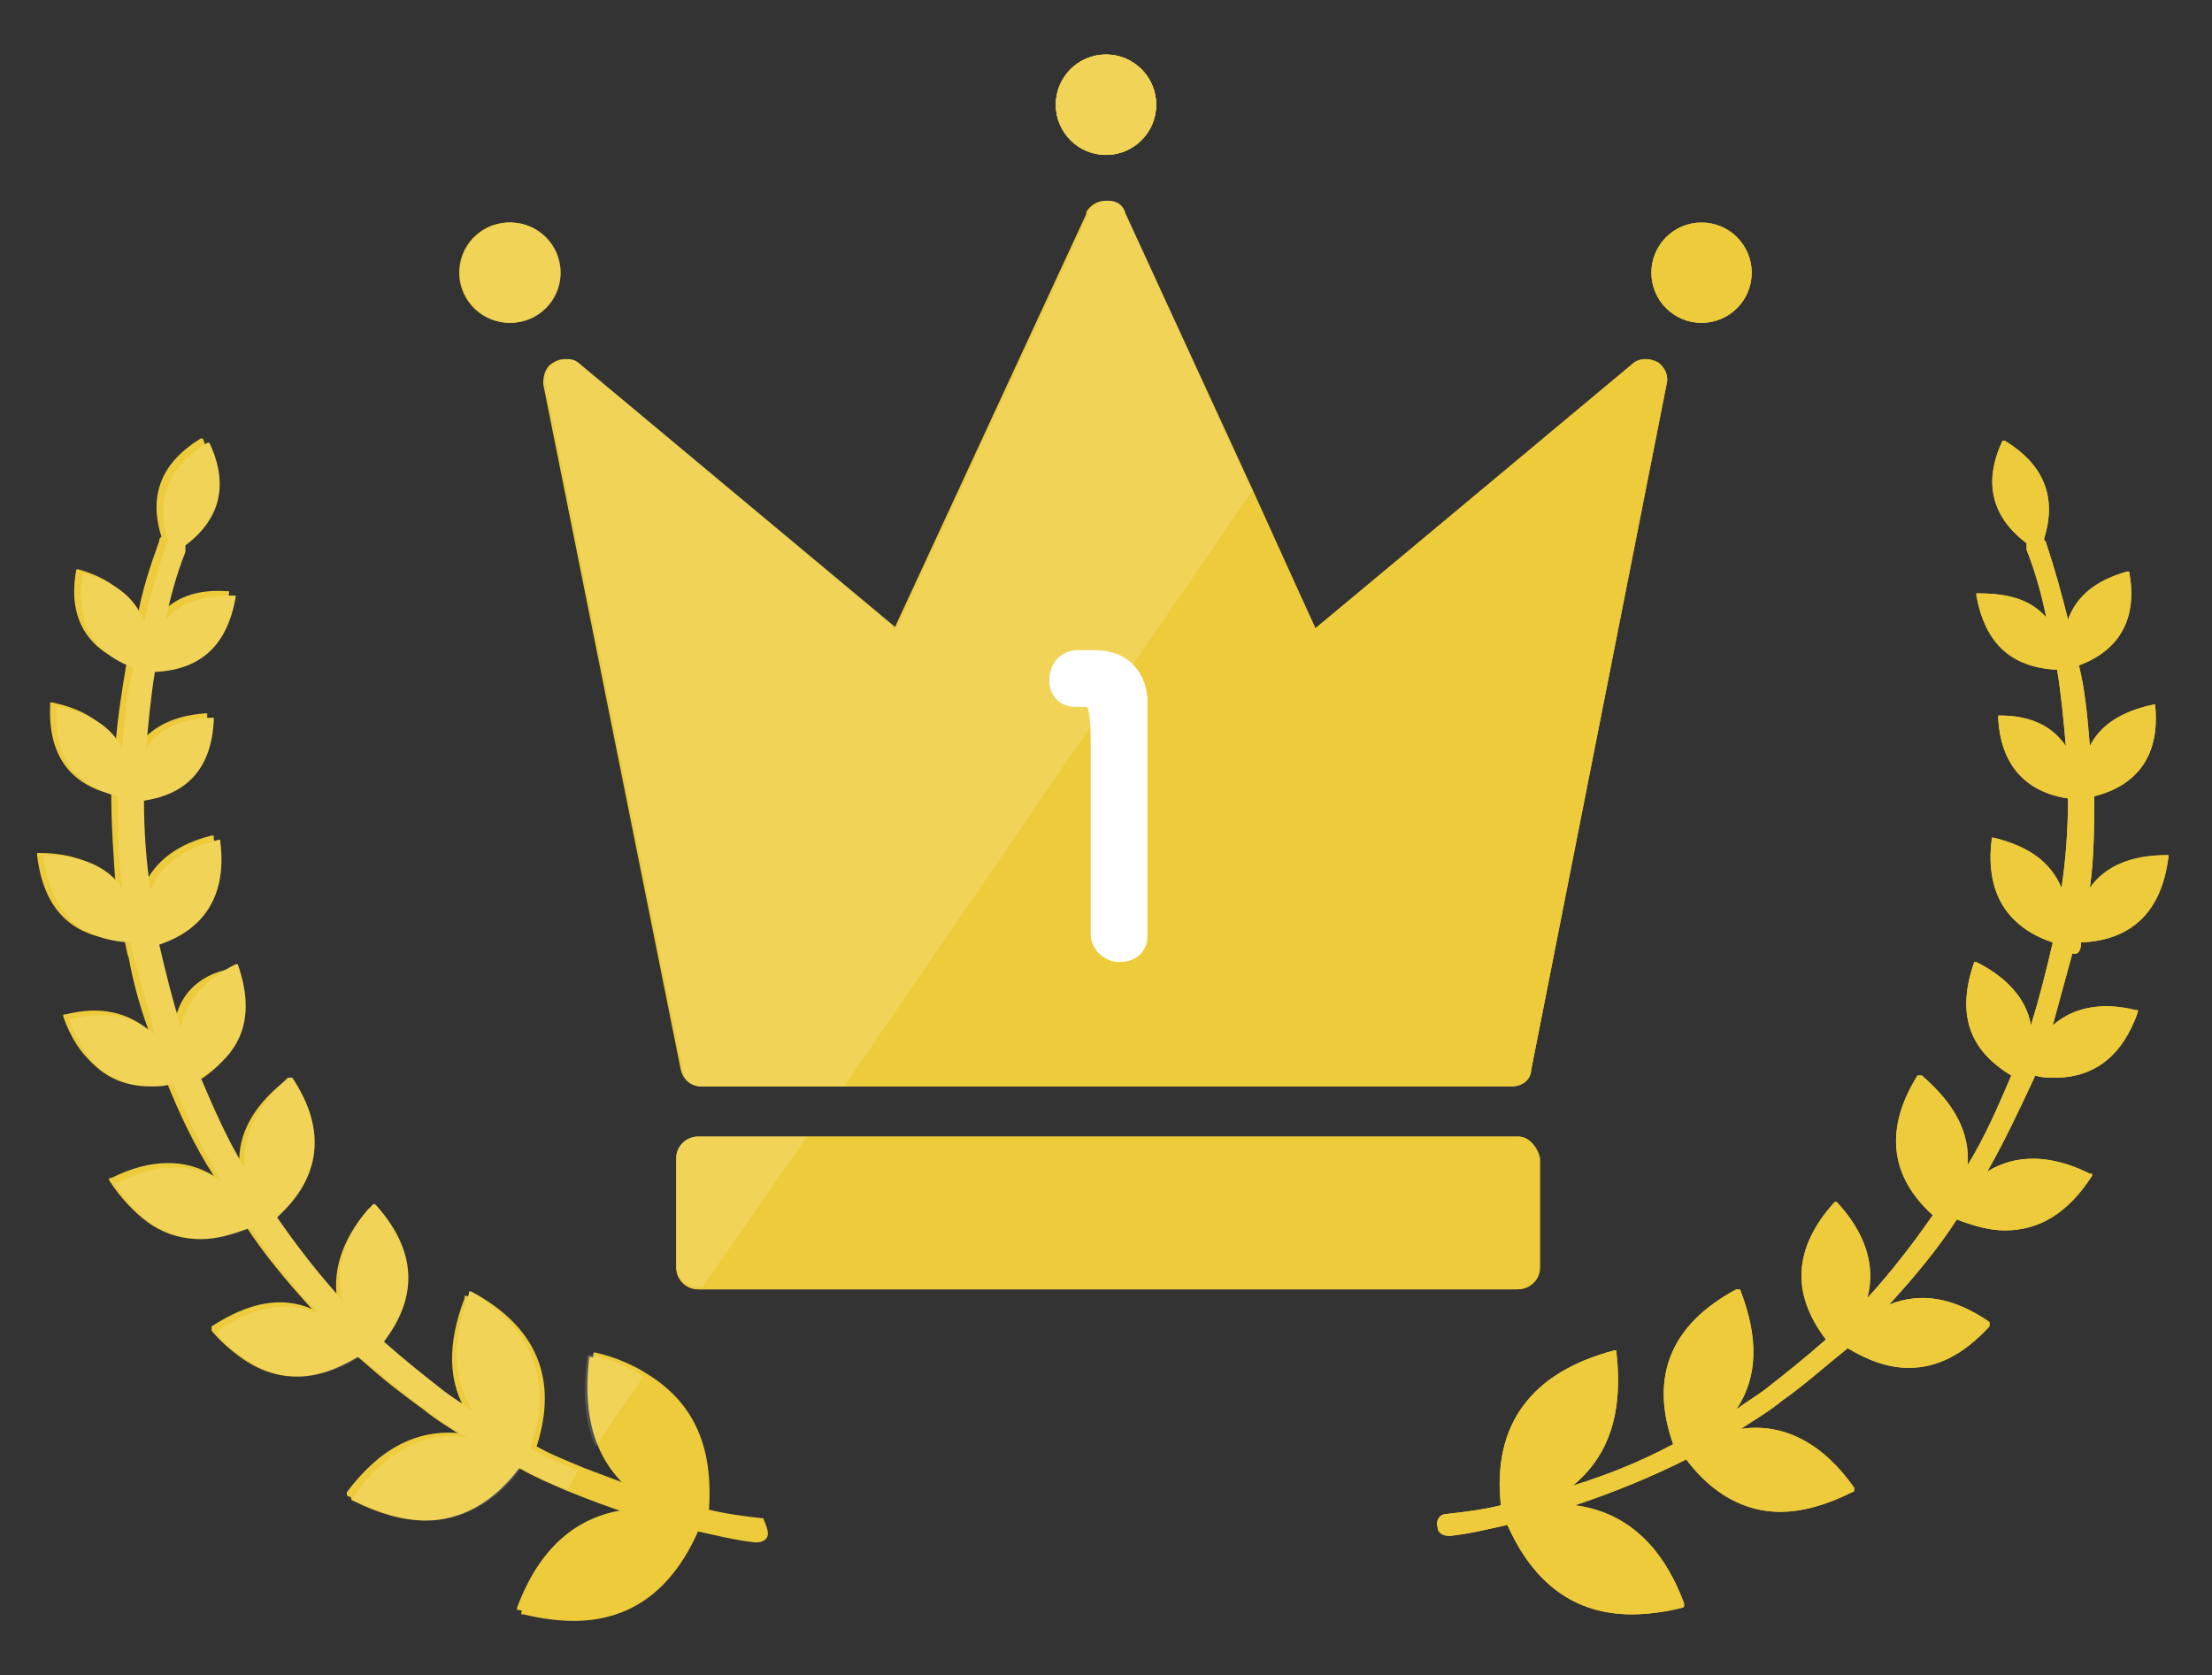
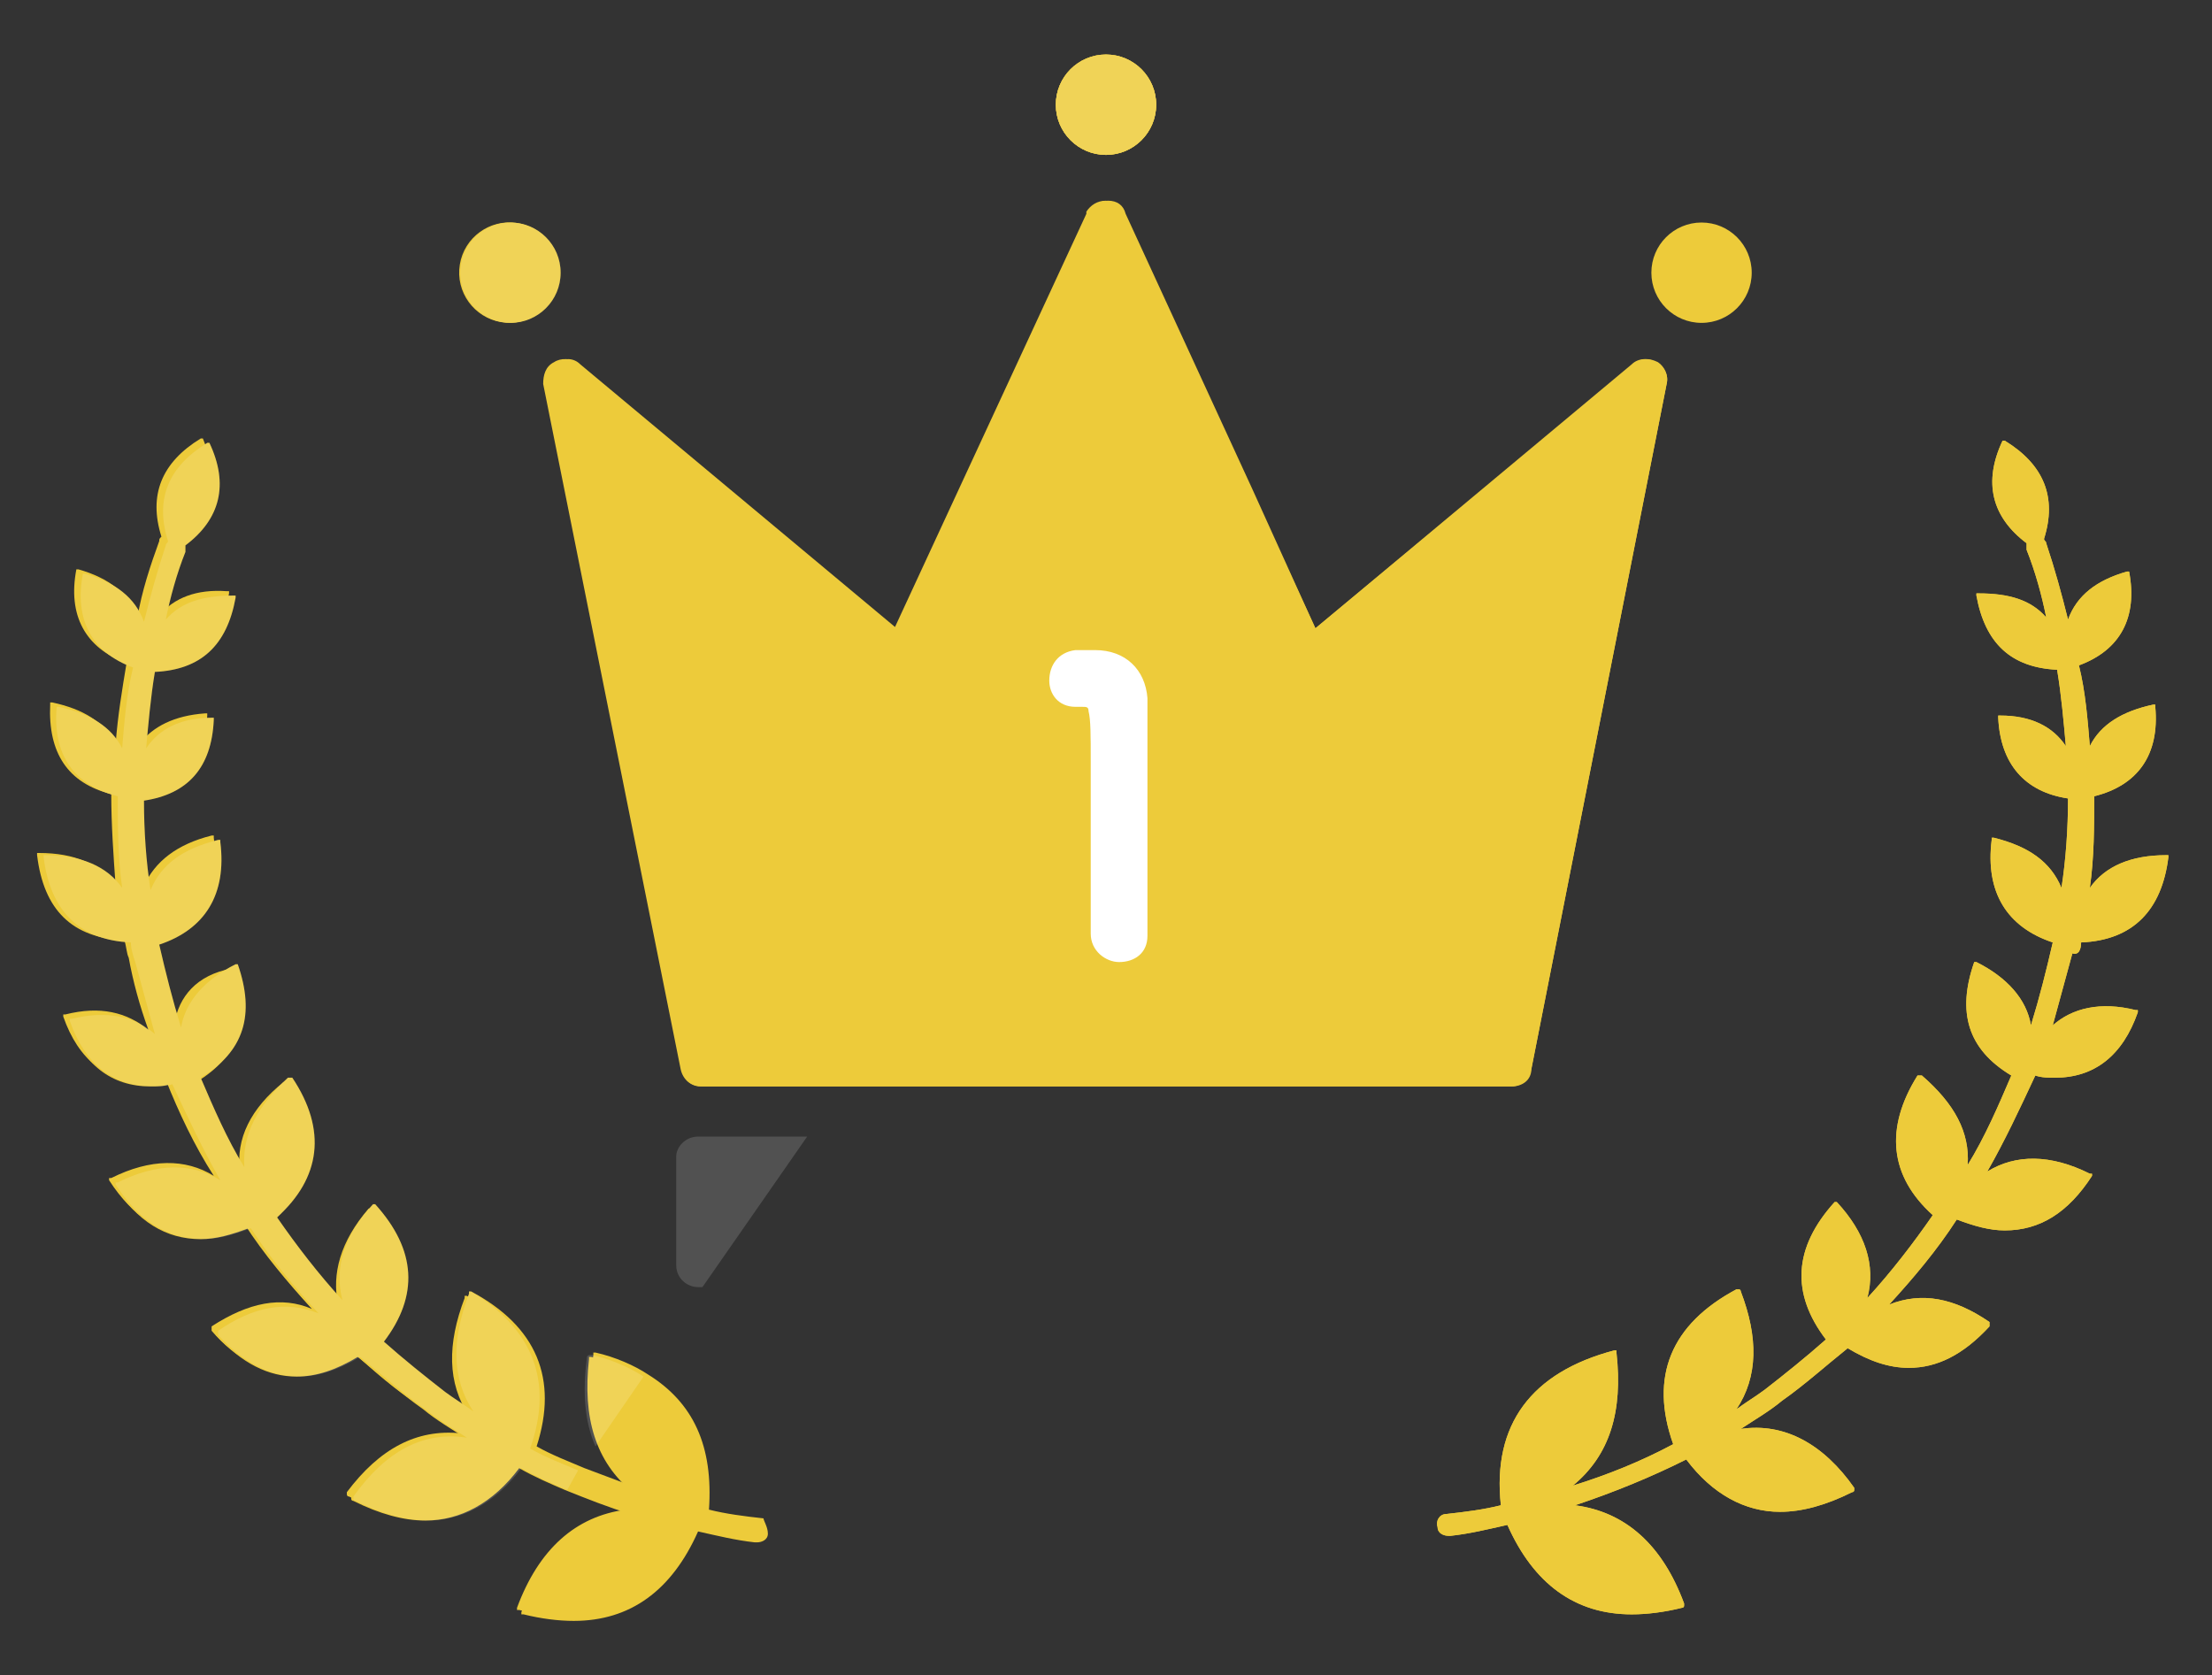
<svg xmlns="http://www.w3.org/2000/svg" version="1.1" id="レイヤー_1" x="0px" y="0px" viewBox="0 0 101.4 76.8" style="enable-background:new 0 0 101.4 76.8;" xml:space="preserve">
  <rect x="0" y="0" width="101.4" height="76.8" fill="#333333" stroke="none" />
  <style type="text/css">
	.st0{fill:#EDCB3A;}
	.st1{opacity:0.15;fill:#FFFFFF;}
	.st2{fill:#FFFFFF;}
</style>
  <g>
    <g>
      <g>
        <path class="st0" d="M34.8,69.7c-0.8-0.1-1.6-0.3-2.5-0.4c0.3-3.8-1.4-6.2-5.2-7.1c0,0-0.1,0-0.1,0c0,0,0,0.1,0,0.1c0,0,0,0,0,0     c-0.3,2.7,0.3,4.7,2,6.1c-1.6-0.5-3.1-1.2-4.6-1.9c1-3.1,0-5.5-3-7.1c0,0-0.1,0-0.1,0c0,0,0,0,0,0.1c0,0,0,0,0,0     c-0.8,2.1-0.8,3.9,0.2,5.4c-0.5-0.3-0.9-0.6-1.3-0.9c-1-0.7-1.9-1.5-2.8-2.3c1.6-2.1,1.4-4.2-0.4-6.3c0,0-0.1,0-0.1,0     c0,0,0,0,0,0c-1.3,1.5-1.7,3-1.4,4.4c-1.1-1.2-2.1-2.5-3-3.8c2-1.9,2.2-4,0.7-6.4c0,0,0,0-0.1,0c0,0,0,0-0.1,0c0,0,0,0,0,0     c-1.5,1.2-2.2,2.6-2,4.1c-0.8-1.3-1.4-2.7-2-4.1c2-1.2,2.5-2.9,1.7-5.2c0,0,0,0,0,0c0,0,0,0-0.1,0c0,0,0,0,0,0     C9,44.7,8.2,45.7,8,46.9c-0.4-1.2-0.7-2.5-1-3.8c2.1-0.7,3.1-2.3,2.8-4.7c0,0,0,0,0-0.1c0,0,0,0-0.1,0c0,0,0,0,0,0     c-1.6,0.4-2.6,1.2-3.1,2.3c-0.2-1.4-0.3-2.7-0.3-4.1c2-0.3,3.1-1.5,3.2-3.7c0,0,0,0,0-0.1c0,0,0,0-0.1,0c0,0,0,0,0,0     c-1.4,0.1-2.4,0.6-3,1.4c0.1-1.2,0.2-2.4,0.4-3.5c2.1-0.1,3.3-1.2,3.7-3.4c0,0,0,0,0-0.1c0,0,0,0-0.1,0c0,0,0,0,0,0     c-1.4-0.1-2.4,0.3-3.1,1.1c0.3-1.1,0.6-2.1,0.9-3.1c0-0.1,0-0.2,0-0.3c1.6-1.2,1.9-2.8,1.1-4.7c0,0,0,0,0,0c0,0,0,0-0.1,0     c0,0,0,0,0,0c-1.8,1.1-2.4,2.6-1.8,4.5c-0.1,0.1-0.1,0.1-0.1,0.2c-0.4,1.1-0.8,2.3-1,3.5c-0.4-1.1-1.3-1.8-2.7-2.2c0,0,0,0-0.1,0     c0,0,0,0,0,0c0,0,0,0,0,0c-0.4,2.1,0.4,3.6,2.3,4.3c-0.2,1.2-0.4,2.4-0.5,3.7c-0.5-1-1.5-1.6-2.9-1.9c0,0,0,0-0.1,0     c0,0,0,0,0,0.1c0,0,0,0,0,0c-0.1,2.2,0.8,3.6,2.8,4.1c0,1.4,0.1,2.8,0.2,4.2c-0.7-1-1.9-1.5-3.5-1.5c0,0,0,0-0.1,0c0,0,0,0,0,0.1     c0,0,0,0,0,0c0.3,2.5,1.6,3.8,4,3.9c0.1,0.3,0.1,0.6,0.2,0.8c0.2,1.1,0.5,2.2,0.9,3.3c-1-0.8-2.2-1.1-3.8-0.7c0,0,0,0-0.1,0     c0,0,0,0,0,0.1c0,0,0,0,0,0c0.7,2,2,3,3.8,3c0.3,0,0.6,0,0.9-0.1c0.6,1.5,1.3,3,2.2,4.4c-1.3-0.8-2.9-0.8-4.7,0.1c0,0,0,0-0.1,0     c0,0,0,0,0,0.1c0,0,0,0,0,0c1.1,1.7,2.4,2.5,4,2.5c0.7,0,1.4-0.2,2.2-0.5c0.9,1.4,2,2.7,3.1,3.9c-1.4-0.6-2.9-0.3-4.6,0.8     c0,0,0,0,0,0.1c0,0,0,0,0,0.1c0,0,0,0,0,0c1.1,1.3,2.4,1.9,3.7,1.9c0.9,0,1.9-0.3,2.8-0.9c1,0.9,1.9,1.7,3,2.4     c0.6,0.4,1.2,0.9,1.9,1.3c-2-0.2-3.7,0.7-5.2,2.7c0,0,0,0.1,0,0.1c0,0,0,0.1,0.1,0.1c0,0,0,0,0,0c1.2,0.6,2.2,0.9,3.3,0.9     c1.6,0,3.1-0.8,4.3-2.4c1.6,0.8,3.4,1.6,5.1,2.1c-2.3,0.3-4,1.8-5,4.5c0,0,0,0.1,0,0.1c0,0,0,0,0.1,0c0,0,0,0,0,0     c0.8,0.2,1.6,0.3,2.3,0.3c2.6,0,4.5-1.4,5.7-4.1c0.8,0.2,1.7,0.3,2.6,0.5c0,0,0,0,0.1,0c0.2,0,0.5-0.2,0.5-0.4     C35.2,70,35,69.7,34.8,69.7z" />
        <path class="st0" d="M95.4,43.2c2.4-0.1,3.7-1.5,4-3.9c0,0,0,0,0-0.1c0,0,0,0-0.1,0c0,0,0,0,0,0c-1.6,0-2.8,0.5-3.5,1.5     c0.2-1.4,0.2-2.8,0.2-4.2c2-0.5,3-1.9,2.8-4.1c0,0,0,0,0-0.1c0,0,0,0-0.1,0c0,0,0,0,0,0c-1.4,0.3-2.4,0.9-2.9,1.9     c-0.1-1.2-0.2-2.5-0.5-3.7c1.9-0.7,2.7-2.2,2.3-4.3c0,0,0,0,0,0c0,0,0,0-0.1,0c0,0,0,0,0,0c-1.4,0.4-2.3,1.1-2.7,2.2     c-0.3-1.2-0.6-2.3-1-3.5c0-0.1-0.1-0.1-0.1-0.2c0.6-1.9,0-3.4-1.8-4.5c0,0,0,0-0.1,0c0,0,0,0,0,0c0,0,0,0,0,0     c-0.9,1.9-0.5,3.5,1.1,4.7c0,0.1,0,0.2,0,0.3c0.4,1,0.7,2.1,0.9,3.1c-0.7-0.8-1.7-1.1-3.1-1.1c0,0,0,0-0.1,0c0,0,0,0,0,0.1     c0,0,0,0,0,0c0.4,2.2,1.6,3.3,3.7,3.4c0.2,1.2,0.3,2.4,0.4,3.5c-0.6-0.9-1.6-1.4-3-1.4c0,0,0,0-0.1,0c0,0,0,0,0,0.1c0,0,0,0,0,0     c0.1,2.1,1.2,3.4,3.2,3.7c0,1.4-0.1,2.8-0.3,4.1c-0.5-1.2-1.5-1.9-3.1-2.3c0,0,0,0-0.1,0c0,0,0,0,0,0.1c0,0,0,0,0,0     c-0.3,2.4,0.7,4,2.8,4.7c-0.3,1.3-0.6,2.5-1,3.8c-0.2-1.2-1.1-2.2-2.5-2.9c0,0,0,0-0.1,0c0,0,0,0,0,0c0,0,0,0,0,0     c-0.8,2.3-0.3,4,1.7,5.2c-0.6,1.4-1.2,2.8-2,4.1c0.1-1.5-0.6-2.8-2.1-4.1c0,0,0,0-0.1,0c0,0,0,0-0.1,0c0,0,0,0,0,0     c-1.5,2.4-1.3,4.6,0.7,6.4c-0.9,1.3-1.9,2.6-3,3.8c0.4-1.5-0.1-3-1.4-4.4c0,0-0.1,0-0.1,0c0,0,0,0,0,0c-1.9,2.1-2,4.2-0.4,6.3     c-0.9,0.8-1.9,1.6-2.8,2.3c-0.4,0.3-0.9,0.6-1.3,0.9c1-1.5,1-3.3,0.2-5.4c0,0,0-0.1-0.1-0.1c0,0-0.1,0-0.1,0c0,0,0,0,0,0     c-3,1.6-4,4-2.9,7.1c-1.5,0.8-3,1.4-4.6,1.9c1.7-1.4,2.3-3.4,2-6.1c0,0,0-0.1,0-0.1c0,0-0.1,0-0.1,0c0,0,0,0,0,0     c-3.8,1-5.6,3.4-5.2,7.1c-0.8,0.2-1.6,0.3-2.5,0.4c-0.3,0-0.5,0.3-0.4,0.6c0,0.3,0.3,0.4,0.5,0.4c0,0,0,0,0.1,0     c0.9-0.1,1.7-0.3,2.6-0.5c1.2,2.7,3.1,4.1,5.7,4.1c0.7,0,1.5-0.1,2.3-0.3c0,0,0.1,0,0.1-0.1c0,0,0-0.1,0-0.1c0,0,0,0,0,0     c-1-2.7-2.7-4.2-5-4.5c1.8-0.6,3.5-1.3,5.1-2.1c1.2,1.6,2.7,2.4,4.3,2.4c1,0,2.1-0.3,3.3-0.9c0,0,0.1,0,0.1-0.1c0,0,0-0.1,0-0.1     c0,0,0,0,0,0c-1.4-2-3.2-3-5.2-2.7c0.6-0.4,1.3-0.8,1.9-1.3c1-0.7,2-1.6,3-2.4c1,0.6,1.9,0.9,2.8,0.9c1.3,0,2.5-0.6,3.7-1.9     c0,0,0,0,0-0.1c0,0,0,0,0-0.1c0,0,0,0,0,0c-1.6-1.1-3.1-1.4-4.6-0.8c1.1-1.2,2.2-2.5,3.1-3.9c0.8,0.3,1.5,0.5,2.2,0.5     c1.6,0,2.9-0.8,4-2.5c0,0,0,0,0-0.1c0,0,0,0-0.1,0c0,0,0,0,0,0c-1.8-0.9-3.4-0.9-4.7-0.1c0.8-1.4,1.5-2.9,2.2-4.4     c0.3,0.1,0.6,0.1,0.9,0.1c1.8,0,3.1-1,3.8-3c0,0,0,0,0-0.1c0,0,0,0-0.1,0c0,0,0,0,0,0c-1.6-0.4-2.9-0.1-3.8,0.7     c0.3-1.1,0.6-2.2,0.9-3.3C95.3,43.8,95.4,43.5,95.4,43.2z" />
      </g>
      <g>
        <g>
          <g>
            <ellipse transform="matrix(0.159 -0.987 0.987 0.159 7.29 33.604)" class="st0" cx="23.4" cy="12.5" rx="2.3" ry="2.3" />
-             <circle class="st0" cx="78" cy="12.5" r="2.3" />
          </g>
          <circle class="st0" cx="50.7" cy="4.8" r="2.3" />
          <g>
            <path class="st0" d="M76,16.6c-0.4-0.2-0.8-0.2-1.1,0.1L60.3,28.8l-8.8-19c-0.2-0.3-0.5-0.5-0.8-0.6c-0.4,0-0.7,0.2-0.9,0.5       l0,0c0,0,0,0.1,0,0.1l-8.8,19L26.5,16.7c-0.3-0.3-0.8-0.3-1.1-0.1c-0.4,0.2-0.5,0.6-0.5,1L31.2,49c0.1,0.5,0.5,0.8,0.9,0.8       l18.6,0c0,0,0,0,0,0c0.1,0,0.1,0,0.2,0l18.4,0c0.5,0,0.9-0.3,0.9-0.8l6.2-31.4C76.5,17.2,76.3,16.8,76,16.6z" />
-             <path class="st0" d="M69.6,52.1H32c-0.5,0-1,0.4-1,1v5c0,0.5,0.4,1,1,1h37.6c0.5,0,1-0.4,1-1v-5C70.5,52.6,70.1,52.1,69.6,52.1       z" />
          </g>
        </g>
-         <circle class="st0" cx="50.7" cy="4.8" r="2.3" />
      </g>
      <g>
        <path class="st0" d="M35.2,70.3c0,0.3-0.3,0.4-0.5,0.4c0,0,0,0-0.1,0c-0.9-0.1-1.7-0.3-2.6-0.5c-1.2,2.7-3.1,4.1-5.7,4.1     c-0.7,0-1.5-0.1-2.3-0.3c0,0,0,0,0,0c0,0-0.1,0-0.1,0c0,0,0-0.1,0-0.1c1-2.7,2.7-4.2,5-4.5c-1-0.3-2-0.7-3-1.1     c-0.7-0.3-1.4-0.6-2.1-1c-1.2,1.6-2.7,2.4-4.3,2.4c-1,0-2.1-0.3-3.3-0.9c0,0,0,0,0,0c0,0-0.1,0-0.1-0.1s0-0.1,0-0.1     c1.5-2.1,3.2-3,5.2-2.7c-0.6-0.4-1.3-0.8-1.9-1.3c-1-0.7-2-1.6-3-2.4c-1,0.6-1.9,0.9-2.8,0.9c-1.3,0-2.5-0.6-3.7-1.9c0,0,0,0,0,0     c0,0,0,0,0-0.1c0,0,0,0,0-0.1c1.6-1.1,3.1-1.4,4.6-0.8c-1.1-1.2-2.2-2.5-3.1-3.9c-0.8,0.3-1.5,0.5-2.2,0.5c-1.6,0-2.9-0.8-4-2.5     c0,0,0,0,0,0c0,0,0,0,0-0.1c0,0,0,0,0.1,0c1.8-0.9,3.4-0.9,4.7-0.1c-0.8-1.4-1.5-2.9-2.2-4.4c-0.3,0.1-0.6,0.1-0.9,0.1     c-1.8,0-3.1-1-3.8-3c0,0,0,0,0,0c0,0,0,0,0-0.1c0,0,0,0,0.1,0c1.6-0.4,2.9-0.1,3.8,0.7c-0.3-1.1-0.6-2.2-0.9-3.3     C6.1,43.8,6,43.5,6,43.2c-2.4-0.1-3.7-1.5-4-3.9c0,0,0,0,0,0c0,0,0,0,0-0.1c0,0,0,0,0.1,0c1.6,0,2.8,0.5,3.5,1.5     c-0.2-1.4-0.2-2.8-0.2-4.2c-2-0.5-3-1.9-2.8-4.1c0,0,0,0,0,0c0,0,0,0,0,0s0,0,0.1,0c1.4,0.3,2.4,0.9,2.9,1.9     c0.1-1.2,0.2-2.5,0.5-3.7c-1.9-0.7-2.7-2.2-2.3-4.3c0,0,0,0,0,0c0,0,0,0,0,0c0,0,0,0,0.1,0c1.4,0.4,2.3,1.1,2.7,2.2     c0.3-1.2,0.6-2.3,1-3.5c0-0.1,0.1-0.1,0.1-0.2c-0.6-1.9,0-3.4,1.8-4.5c0,0,0,0,0,0c0,0,0,0,0.1,0c0,0,0,0,0,0     c0.9,1.9,0.5,3.5-1.1,4.7c0,0.1,0,0.2,0,0.3c-0.4,1-0.7,2.1-0.9,3.1c0.7-0.8,1.7-1.1,3.1-1.1c0,0,0,0,0,0c0,0,0,0,0.1,0     c0,0,0,0,0,0.1c-0.4,2.2-1.6,3.3-3.7,3.4c-0.2,1.2-0.3,2.4-0.4,3.5c0.6-0.9,1.6-1.4,3-1.4c0,0,0,0,0,0c0,0,0,0,0.1,0     c0,0,0,0,0,0.1c-0.1,2.2-1.2,3.4-3.2,3.7c0,1.4,0.1,2.8,0.3,4.1c0.5-1.2,1.5-1.9,3.1-2.3c0,0,0,0,0,0c0,0,0,0,0.1,0     c0,0,0,0,0,0.1c0.3,2.4-0.7,4-2.8,4.7c0.3,1.3,0.6,2.5,1,3.8c0.2-1.2,1.1-2.2,2.5-2.9c0,0,0,0,0,0c0,0,0,0,0.1,0c0,0,0,0,0,0     c0.8,2.3,0.3,4-1.7,5.2c0.6,1.4,1.2,2.8,2,4.1c-0.1-1.5,0.6-2.8,2-4.1c0,0,0,0,0,0c0,0,0,0,0.1,0c0,0,0,0,0.1,0     c1.6,2.4,1.3,4.6-0.7,6.4c0.9,1.3,1.9,2.6,3,3.8c-0.4-1.5,0.1-3,1.4-4.4c0,0,0,0,0,0c0,0,0.1,0,0.1,0c1.9,2.1,2,4.2,0.4,6.3     c0.9,0.8,1.9,1.6,2.8,2.3c0.4,0.3,0.9,0.6,1.3,0.9c-1-1.5-1-3.3-0.2-5.4v0c0,0,0-0.1,0-0.1c0,0,0.1,0,0.1,0c3,1.6,4,4,3,7.1     c0.7,0.4,1.5,0.7,2.2,1c0.8,0.3,1.6,0.6,2.4,0.9c-0.7-0.6-1.2-1.3-1.6-2.1c-0.5-1.1-0.6-2.5-0.4-4c0,0,0,0,0,0c0,0,0-0.1,0-0.1     c0,0,0.1,0,0.1,0c0.9,0.2,1.8,0.6,2.4,1c2.1,1.3,3,3.3,2.8,6.2c0.8,0.2,1.6,0.3,2.5,0.4C35,69.7,35.2,70,35.2,70.3z" />
        <path class="st0" d="M95.4,43.2c2.4-0.1,3.7-1.5,4-3.9c0,0,0,0,0-0.1c0,0,0,0-0.1,0c0,0,0,0,0,0c-1.6,0-2.8,0.5-3.5,1.5     c0.2-1.4,0.2-2.8,0.2-4.2c2-0.5,3-1.9,2.8-4.1c0,0,0,0,0-0.1c0,0,0,0-0.1,0c0,0,0,0,0,0c-1.4,0.3-2.4,0.9-2.9,1.9     c-0.1-1.2-0.2-2.5-0.5-3.7c1.9-0.7,2.7-2.2,2.3-4.3c0,0,0,0,0,0c0,0,0,0-0.1,0c0,0,0,0,0,0c-1.4,0.4-2.3,1.1-2.7,2.2     c-0.3-1.2-0.6-2.3-1-3.5c0-0.1-0.1-0.1-0.1-0.2c0.6-1.9,0-3.4-1.8-4.5c0,0,0,0-0.1,0c0,0,0,0,0,0c0,0,0,0,0,0     c-0.9,1.9-0.5,3.5,1.1,4.7c0,0.1,0,0.2,0,0.3c0.4,1,0.7,2.1,0.9,3.1c-0.7-0.8-1.7-1.1-3.1-1.1c0,0,0,0-0.1,0c0,0,0,0,0,0.1     c0,0,0,0,0,0c0.4,2.2,1.6,3.3,3.7,3.4c0.2,1.2,0.3,2.4,0.4,3.5c-0.6-0.9-1.6-1.4-3-1.4c0,0,0,0-0.1,0c0,0,0,0,0,0.1c0,0,0,0,0,0     c0.1,2.1,1.2,3.4,3.2,3.7c0,1.4-0.1,2.8-0.3,4.1c-0.5-1.2-1.5-1.9-3.1-2.3c0,0,0,0-0.1,0c0,0,0,0,0,0.1c0,0,0,0,0,0     c-0.3,2.4,0.7,4,2.8,4.7c-0.3,1.3-0.6,2.5-1,3.8c-0.2-1.2-1.1-2.2-2.5-2.9c0,0,0,0-0.1,0c0,0,0,0,0,0c0,0,0,0,0,0     c-0.8,2.3-0.3,4,1.7,5.2c-0.6,1.4-1.2,2.8-2,4.1c0.1-1.5-0.6-2.8-2.1-4.1c0,0,0,0-0.1,0c0,0,0,0-0.1,0c0,0,0,0,0,0     c-1.5,2.4-1.3,4.6,0.7,6.4c-0.9,1.3-1.9,2.6-3,3.8c0.4-1.5-0.1-3-1.4-4.4c0,0-0.1,0-0.1,0c0,0,0,0,0,0c-1.9,2.1-2,4.2-0.4,6.3     c-0.9,0.8-1.9,1.6-2.8,2.3c-0.4,0.3-0.9,0.6-1.3,0.9c1-1.5,1-3.3,0.2-5.4c0,0,0-0.1-0.1-0.1c0,0-0.1,0-0.1,0c0,0,0,0,0,0     c-3,1.6-4,4-2.9,7.1c-1.5,0.8-3,1.4-4.6,1.9c1.7-1.4,2.3-3.4,2-6.1c0,0,0-0.1,0-0.1c0,0-0.1,0-0.1,0c0,0,0,0,0,0     c-3.8,1-5.6,3.4-5.2,7.1c-0.8,0.2-1.6,0.3-2.5,0.4c-0.3,0-0.5,0.3-0.4,0.6c0,0.3,0.3,0.4,0.5,0.4c0,0,0,0,0.1,0     c0.9-0.1,1.7-0.3,2.6-0.5c1.2,2.7,3.1,4.1,5.7,4.1c0.7,0,1.5-0.1,2.3-0.3c0,0,0.1,0,0.1-0.1c0,0,0-0.1,0-0.1c0,0,0,0,0,0     c-1-2.7-2.7-4.2-5-4.5c1.8-0.6,3.5-1.3,5.1-2.1c1.2,1.6,2.7,2.4,4.3,2.4c1,0,2.1-0.3,3.3-0.9c0,0,0.1,0,0.1-0.1c0,0,0-0.1,0-0.1     c0,0,0,0,0,0c-1.4-2-3.2-3-5.2-2.7c0.6-0.4,1.3-0.8,1.9-1.3c1-0.7,2-1.6,3-2.4c1,0.6,1.9,0.9,2.8,0.9c1.3,0,2.5-0.6,3.7-1.9     c0,0,0,0,0-0.1c0,0,0,0,0-0.1c0,0,0,0,0,0c-1.6-1.1-3.1-1.4-4.6-0.8c1.1-1.2,2.2-2.5,3.1-3.9c0.8,0.3,1.5,0.5,2.2,0.5     c1.6,0,2.9-0.8,4-2.5c0,0,0,0,0-0.1c0,0,0,0-0.1,0c0,0,0,0,0,0c-1.8-0.9-3.4-0.9-4.7-0.1c0.8-1.4,1.5-2.9,2.2-4.4     c0.3,0.1,0.6,0.1,0.9,0.1c1.8,0,3.1-1,3.8-3c0,0,0,0,0-0.1c0,0,0,0-0.1,0c0,0,0,0,0,0c-1.6-0.4-2.9-0.1-3.8,0.7     c0.3-1.1,0.6-2.2,0.9-3.3C95.3,43.8,95.4,43.5,95.4,43.2z" />
      </g>
      <g>
        <g>
          <g>
            <circle class="st0" cx="23.4" cy="12.5" r="2.3" />
            <circle class="st0" cx="78" cy="12.5" r="2.3" />
          </g>
          <circle class="st0" cx="50.7" cy="4.8" r="2.3" />
          <g>
            <path class="st0" d="M76.4,17.6L70.2,49c-0.1,0.5-0.5,0.8-0.9,0.8l-18.4,0c-0.1,0-0.1,0-0.2,0c0,0,0,0,0,0l-12,0l-6.5,0       c-0.5,0-0.9-0.3-0.9-0.8L25,17.6c-0.1-0.4,0.1-0.8,0.5-1c0.4-0.2,0.8-0.2,1.1,0.1l14.5,12.1l8.8-19c0,0,0-0.1,0-0.1l0,0       c0.2-0.3,0.5-0.5,0.9-0.5c0.4,0,0.7,0.2,0.8,0.6l5.8,12.6l2.9,6.4l14.5-12.1c0.3-0.3,0.8-0.3,1.1-0.1       C76.3,16.8,76.5,17.2,76.4,17.6z" />
-             <path class="st0" d="M70.5,53.1v5c0,0.5-0.4,1-1,1H32c-0.5,0-1-0.4-1-1v-5c0-0.5,0.4-1,1-1h37.6C70.1,52.1,70.5,52.6,70.5,53.1       z" />
          </g>
        </g>
        <circle class="st0" cx="50.7" cy="4.8" r="2.3" />
      </g>
    </g>
    <g>
      <circle class="st1" cx="23.4" cy="12.5" r="2.3" />
      <path class="st1" d="M24.3,66.4c0.7,0.4,1.5,0.7,2.2,1L26,68.3c-0.7-0.3-1.4-0.6-2.1-1c-1.2,1.6-2.7,2.4-4.3,2.4    c-1,0-2.1-0.3-3.3-0.9c0,0,0,0,0,0c0,0-0.1,0-0.1-0.1s0-0.1,0-0.1c1.5-2.1,3.2-3,5.2-2.7c-0.6-0.4-1.3-0.8-1.9-1.3    c-1-0.7-2-1.6-3-2.4c-1,0.6-1.9,0.9-2.8,0.9c-1.3,0-2.5-0.6-3.7-1.9c0,0,0,0,0,0c0,0,0,0,0-0.1c0,0,0,0,0-0.1    c1.6-1.1,3.1-1.4,4.6-0.8c-1.1-1.2-2.2-2.5-3.1-3.9c-0.8,0.3-1.5,0.5-2.2,0.5c-1.6,0-2.9-0.8-4-2.5c0,0,0,0,0,0c0,0,0,0,0-0.1    c0,0,0,0,0.1,0c1.8-0.9,3.4-0.9,4.7-0.1c-0.8-1.4-1.5-2.9-2.2-4.4c-0.3,0.1-0.6,0.1-0.9,0.1c-1.8,0-3.1-1-3.8-3c0,0,0,0,0,0    c0,0,0,0,0-0.1c0,0,0,0,0.1,0c1.6-0.4,2.9-0.1,3.8,0.7c-0.3-1.1-0.6-2.2-0.9-3.3C6.1,43.8,6,43.5,6,43.2c-2.4-0.1-3.7-1.5-4-3.9    c0,0,0,0,0,0c0,0,0,0,0-0.1c0,0,0,0,0.1,0c1.6,0,2.8,0.5,3.5,1.5c-0.2-1.4-0.2-2.8-0.2-4.2c-2-0.5-3-1.9-2.8-4.1c0,0,0,0,0,0    c0,0,0,0,0,0s0,0,0.1,0c1.4,0.3,2.4,0.9,2.9,1.9c0.1-1.2,0.2-2.5,0.5-3.7c-1.9-0.7-2.7-2.2-2.3-4.3c0,0,0,0,0,0c0,0,0,0,0,0    c0,0,0,0,0.1,0c1.4,0.4,2.3,1.1,2.7,2.2c0.3-1.2,0.6-2.3,1-3.5c0-0.1,0.1-0.1,0.1-0.2c-0.6-1.9,0-3.4,1.8-4.5c0,0,0,0,0,0    c0,0,0,0,0.1,0c0,0,0,0,0,0c0.9,1.9,0.5,3.5-1.1,4.7c0,0.1,0,0.2,0,0.3c-0.4,1-0.7,2.1-0.9,3.1c0.7-0.8,1.7-1.1,3.1-1.1    c0,0,0,0,0,0c0,0,0,0,0.1,0c0,0,0,0,0,0.1c-0.4,2.2-1.6,3.3-3.7,3.4c-0.2,1.2-0.3,2.4-0.4,3.5c0.6-0.9,1.6-1.4,3-1.4c0,0,0,0,0,0    c0,0,0,0,0.1,0c0,0,0,0,0,0.1c-0.1,2.2-1.2,3.4-3.2,3.7c0,1.4,0.1,2.8,0.3,4.1c0.5-1.2,1.5-1.9,3.1-2.3c0,0,0,0,0,0c0,0,0,0,0.1,0    c0,0,0,0,0,0.1c0.3,2.4-0.7,4-2.8,4.7c0.3,1.3,0.6,2.5,1,3.8c0.2-1.2,1.1-2.2,2.5-2.9c0,0,0,0,0,0c0,0,0,0,0.1,0c0,0,0,0,0,0    c0.8,2.3,0.3,4-1.7,5.2c0.6,1.4,1.2,2.8,2,4.1c-0.1-1.5,0.6-2.8,2-4.1c0,0,0,0,0,0c0,0,0,0,0.1,0c0,0,0,0,0.1,0    c1.6,2.4,1.3,4.6-0.7,6.4c0.9,1.3,1.9,2.6,3,3.8c-0.4-1.5,0.1-3,1.4-4.4c0,0,0,0,0,0c0,0,0.1,0,0.1,0c1.9,2.1,2,4.2,0.4,6.3    c0.9,0.8,1.9,1.6,2.8,2.3c0.4,0.3,0.9,0.6,1.3,0.9c-1-1.5-1-3.3-0.2-5.4v0c0,0,0-0.1,0-0.1c0,0,0.1,0,0.1,0    C24.4,60.9,25.4,63.3,24.3,66.4z" />
      <path class="st1" d="M27.1,62.1c0.9,0.2,1.8,0.6,2.4,1l-2.2,3.2c-0.5-1.1-0.6-2.5-0.4-4c0,0,0,0,0,0    C26.9,62.2,26.9,62.1,27.1,62.1C27,62.1,27,62.1,27.1,62.1z" />
      <path class="st1" d="M32,52.1H37l-4.8,6.9H32c-0.5,0-1-0.4-1-1v-5C31,52.6,31.4,52.1,32,52.1z" />
      <circle class="st1" cx="50.7" cy="4.8" r="2.3" />
-       <path class="st1" d="M57.4,22.5L38.7,49.8l-6.5,0c-0.5,0-0.9-0.3-0.9-0.8L25,17.6c-0.1-0.4,0.1-0.8,0.5-1c0.4-0.2,0.8-0.2,1.1,0.1    l14.5,12.1l8.8-19c0,0,0-0.1,0-0.1l0,0c0.2-0.3,0.5-0.5,0.9-0.5c0.4,0,0.7,0.2,0.8,0.6L57.4,22.5z" />
    </g>
    <path class="st2" d="M52.6,33c0-0.4,0-0.7,0-1c-0.1-1.3-1-2.2-2.4-2.2c-0.4,0-0.5,0-0.9,0c-0.8,0.1-1.2,0.7-1.2,1.4   c0,0.6,0.4,1.2,1.2,1.2h0.3c0.2,0,0.3,0,0.3,0.2C50,33,50,33.7,50,34.9c0,1.3,0,3,0,4.6c0,1.3,0,2.5,0,3.3c0,0.8,0.7,1.3,1.3,1.3   c0.7,0,1.3-0.4,1.3-1.2l0,0c0-1.1,0-2.2,0-3.4c0-1.5,0-2.9,0-4.1C52.6,34.4,52.6,33.6,52.6,33z" />
  </g>
</svg>